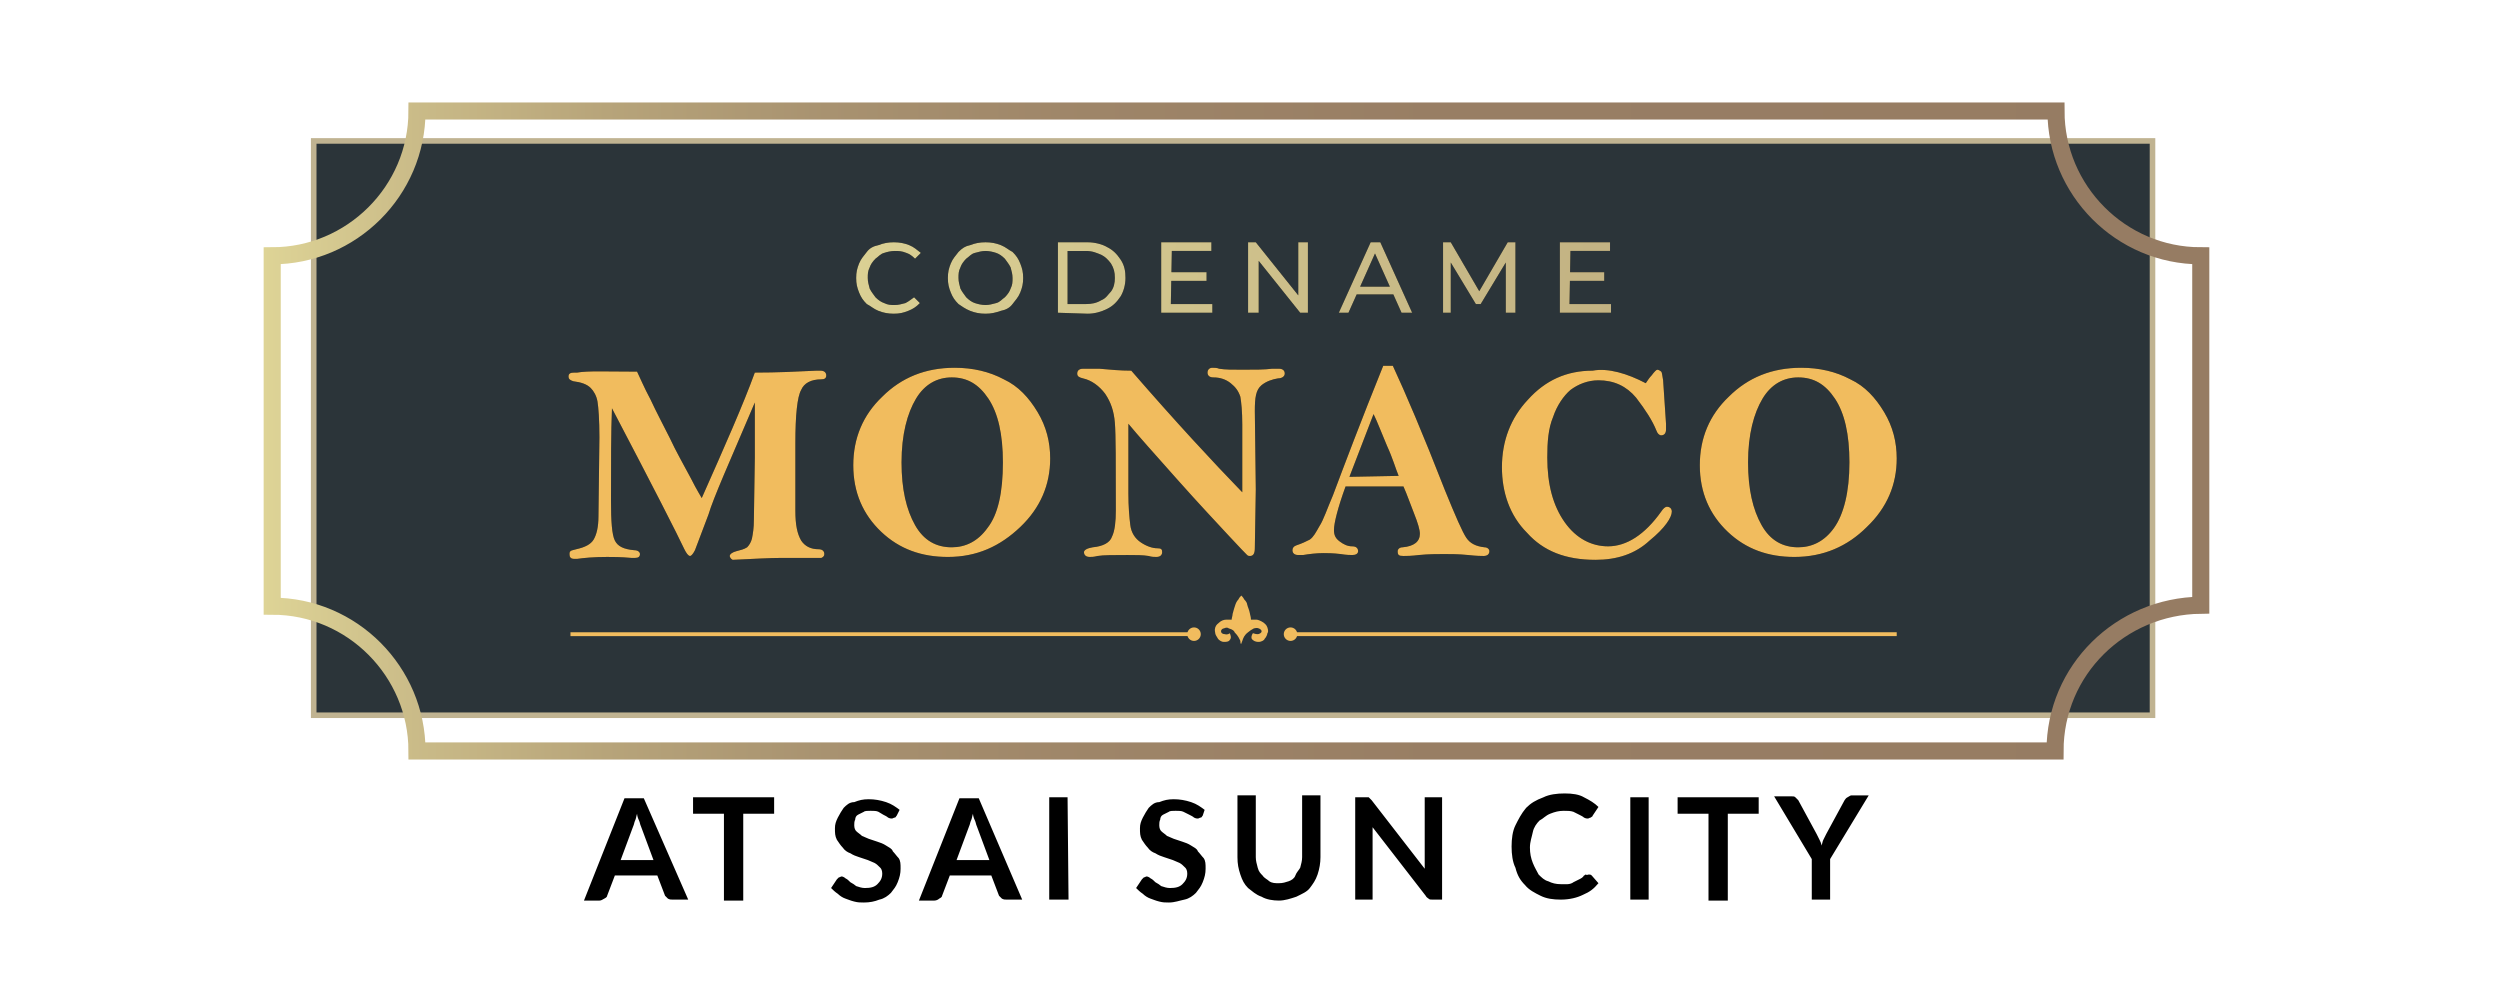
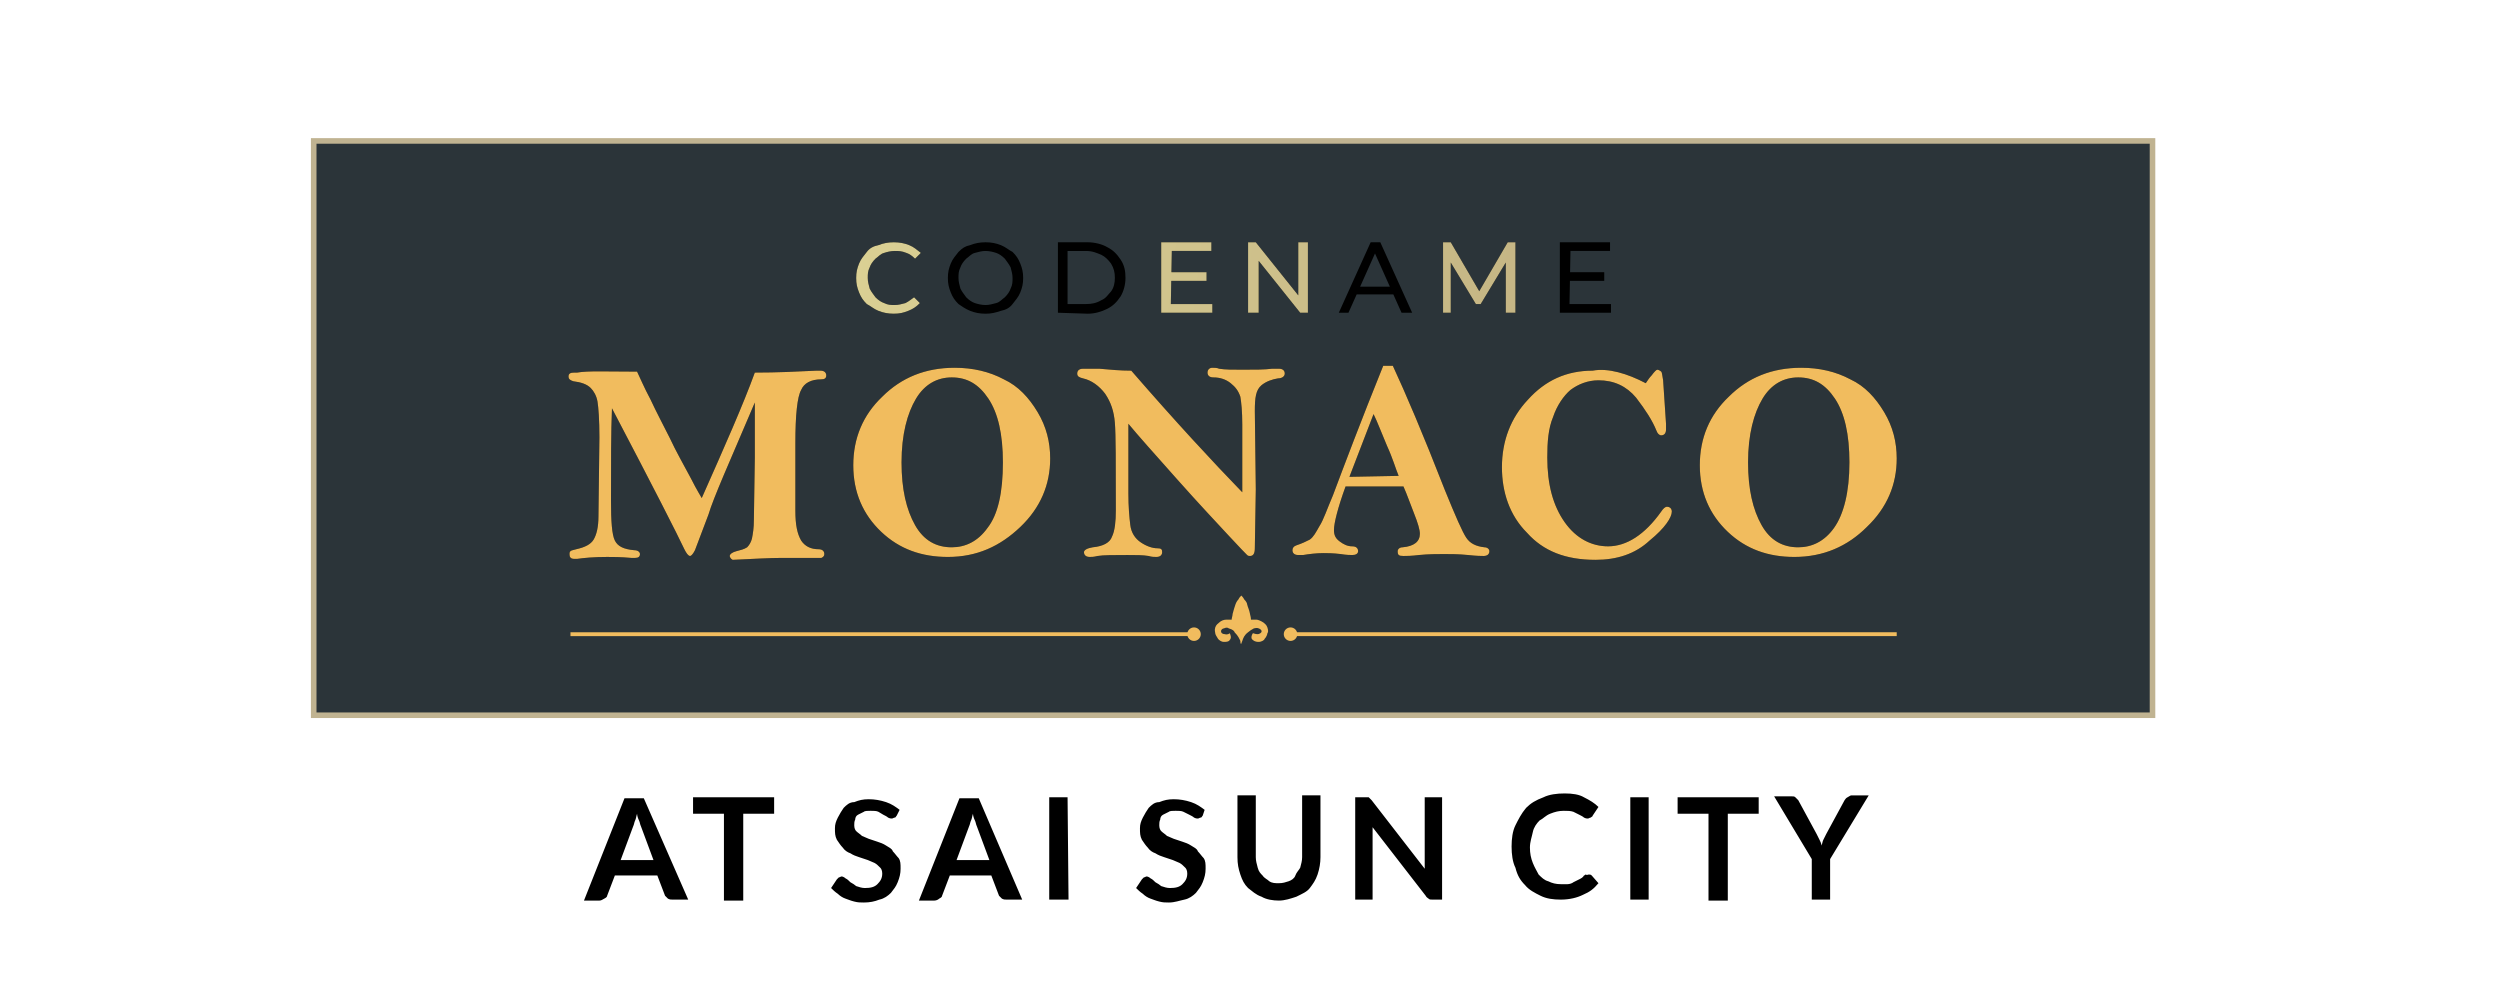
<svg xmlns="http://www.w3.org/2000/svg" version="1.1" id="Layer_1" x="0px" y="0px" viewBox="0 0 259 104" style="enable-background:new 0 0 259 104;" xml:space="preserve">
  <style type="text/css">
	.st0{fill:#2B3439;stroke:#C0B391;stroke-width:0.578;stroke-miterlimit:10;}
	.st1{fill:none;stroke:url(#SVGID_1_);stroke-width:1.771;stroke-miterlimit:10;}
	.st2{fill:url(#SVGID_2_);}
	.st3{fill:url(#SVGID_3_);}
	.st4{fill:url(#SVGID_4_);}
	.st5{fill:url(#SVGID_5_);}
	.st6{fill:url(#SVGID_6_);}
	.st7{fill:url(#SVGID_7_);}
	.st8{fill:url(#SVGID_8_);}
	.st9{fill:url(#SVGID_9_);}
	.st10{fill:#F1BC5E;}
</style>
  <g>
    <path class="st0" d="M32.5,14.6H223v59.5H32.5V14.6z" />
    <linearGradient id="SVGID_1_" gradientUnits="userSpaceOnUse" x1="27.3" y1="59.367" x2="228.8" y2="59.367" gradientTransform="matrix(1 0 0 -1 0 104)">
      <stop offset="0" style="stop-color:#DED496" />
      <stop offset="7.800000e-02" style="stop-color:#CABB88" />
      <stop offset="0.176" style="stop-color:#B7A47A" />
      <stop offset="0.29" style="stop-color:#A89270" />
      <stop offset="0.425" style="stop-color:#9E8568" />
      <stop offset="0.604" style="stop-color:#987E64" />
      <stop offset="1" style="stop-color:#967C63" />
    </linearGradient>
-     <path class="st1" d="M212.9,77.8H43.2c0-8.2-6.7-15-15-15V26.5c8.2,0,15-6.7,15-15h169.8c0,8.2,6.7,15,15,15v36.2   C219.7,62.8,212.9,69.4,212.9,77.8z" />
    <path d="M92.6,32.5c-0.6,0-1.1-0.1-1.6-0.3c-0.5-0.2-0.8-0.5-1.2-0.7c-0.4-0.4-0.6-0.7-0.8-1.2c-0.2-0.5-0.3-0.9-0.3-1.5   s0.1-1,0.3-1.5s0.5-0.8,0.8-1.2s0.7-0.6,1.2-0.7c0.5-0.2,1-0.3,1.6-0.3c0.6,0,1.1,0.1,1.6,0.3s0.8,0.5,1.2,0.8l-0.6,0.6   c-0.3-0.3-0.6-0.5-0.9-0.6C93.4,26,93.1,26,92.7,26s-0.8,0.1-1.1,0.2c-0.4,0.1-0.6,0.4-0.9,0.6c-0.3,0.3-0.5,0.6-0.6,0.9   c-0.2,0.4-0.2,0.7-0.2,1.1c0,0.4,0.1,0.7,0.2,1.1c0.2,0.4,0.4,0.6,0.6,0.9c0.3,0.3,0.6,0.5,0.9,0.6c0.4,0.2,0.7,0.2,1.1,0.2   s0.7-0.1,1.1-0.2c0.4-0.2,0.6-0.4,0.9-0.6l0.6,0.6c-0.4,0.4-0.7,0.6-1.2,0.8S93.2,32.5,92.6,32.5z M102.1,32.5   c-0.6,0-1.1-0.1-1.6-0.3s-0.9-0.5-1.2-0.7c-0.4-0.4-0.6-0.7-0.8-1.2c-0.2-0.5-0.3-0.9-0.3-1.5s0.1-1,0.3-1.5s0.5-0.8,0.8-1.2   c0.4-0.4,0.7-0.6,1.2-0.7c0.5-0.2,1-0.3,1.6-0.3c0.6,0,1.1,0.1,1.6,0.3c0.5,0.2,0.8,0.5,1.2,0.7c0.4,0.4,0.6,0.7,0.8,1.2   s0.3,0.9,0.3,1.5s-0.1,1-0.3,1.5c-0.2,0.5-0.5,0.8-0.8,1.2s-0.7,0.6-1.2,0.7C103.1,32.4,102.7,32.5,102.1,32.5z M102.1,31.6   c0.4,0,0.7-0.1,1.1-0.2s0.6-0.4,0.9-0.6c0.3-0.3,0.5-0.6,0.6-0.9c0.2-0.4,0.2-0.7,0.2-1.1s-0.1-0.7-0.2-1.1   c-0.2-0.4-0.4-0.6-0.6-0.9c-0.3-0.3-0.6-0.5-0.9-0.6s-0.7-0.2-1.1-0.2c-0.4,0-0.7,0.1-1.1,0.2s-0.6,0.4-0.9,0.6   c-0.3,0.3-0.5,0.6-0.6,0.9c-0.2,0.4-0.2,0.7-0.2,1.1s0.1,0.7,0.2,1.1c0.2,0.4,0.4,0.6,0.6,0.9c0.3,0.3,0.6,0.5,0.9,0.6   C101.3,31.5,101.7,31.6,102.1,31.6z M109.6,32.4v-7.3h3.1c0.7,0,1.5,0.2,2,0.5c0.6,0.3,1,0.7,1.4,1.3s0.5,1.2,0.5,1.9   s-0.2,1.4-0.5,1.9c-0.4,0.6-0.8,1-1.4,1.3c-0.6,0.3-1.3,0.5-2,0.5L109.6,32.4L109.6,32.4z M110.6,31.5h1.9c0.6,0,1.1-0.1,1.6-0.4   c0.5-0.2,0.7-0.6,1-0.9c0.3-0.4,0.4-0.9,0.4-1.4c0-0.6-0.1-1-0.4-1.5c-0.3-0.4-0.6-0.7-1-0.9c-0.5-0.2-0.9-0.4-1.6-0.4h-1.9V31.5z    M121.3,31.5h4.3v0.9h-5.3v-7.3h5.2V26h-4.1L121.3,31.5L121.3,31.5z M121.3,28.2h3.7v0.9h-3.7V28.2z M129.3,32.4v-7.3h0.8l4.8,6   h-0.4v-6h1v7.3h-0.8l-4.8-6h0.5v6H129.3L129.3,32.4z M138.7,32.4l3.3-7.3h1l3.3,7.3h-1.1l-3-6.7h0.5l-3,6.7H138.7L138.7,32.4z    M140.1,30.5l0.3-0.8h4.1l0.3,0.8H140.1z M149.5,32.4v-7.3h0.8l3.2,5.5h-0.5l3.2-5.5h0.8v7.3h-1v-5.7h0.3l-2.9,4.8h-0.5l-2.9-4.8   h0.3v5.7H149.5L149.5,32.4z M162.6,31.5h4.3v0.9h-5.3v-7.3h5.2V26h-4.1L162.6,31.5L162.6,31.5z M162.5,28.2h3.7v0.9h-3.7V28.2z" />
    <linearGradient id="SVGID_2_" gradientUnits="userSpaceOnUse" x1="78.042" y1="75.467" x2="307.266" y2="48.879" gradientTransform="matrix(1 0 0 -1 0 102.56)">
      <stop offset="0" style="stop-color:#DED496" />
      <stop offset="1" style="stop-color:#967C63" />
    </linearGradient>
    <path class="st2" d="M92.6,32.5c-0.6,0-1.1-0.1-1.6-0.3c-0.5-0.2-0.8-0.5-1.2-0.7c-0.4-0.4-0.6-0.7-0.8-1.2   c-0.2-0.5-0.3-0.9-0.3-1.5s0.1-1,0.3-1.5s0.5-0.8,0.8-1.2s0.7-0.6,1.2-0.7c0.5-0.2,1-0.3,1.6-0.3c0.6,0,1.1,0.1,1.6,0.3   s0.8,0.5,1.2,0.8l-0.6,0.6c-0.3-0.3-0.6-0.5-0.9-0.6C93.4,26,93.1,26,92.7,26s-0.8,0.1-1.1,0.2c-0.4,0.1-0.6,0.4-0.9,0.6   c-0.3,0.3-0.5,0.6-0.6,0.9c-0.2,0.4-0.2,0.7-0.2,1.1c0,0.4,0.1,0.7,0.2,1.1c0.2,0.4,0.4,0.6,0.6,0.9c0.3,0.3,0.6,0.5,0.9,0.6   c0.4,0.2,0.7,0.2,1.1,0.2s0.7-0.1,1.1-0.2c0.4-0.2,0.6-0.4,0.9-0.6l0.6,0.6c-0.4,0.4-0.7,0.6-1.2,0.8S93.2,32.5,92.6,32.5z" />
    <linearGradient id="SVGID_3_" gradientUnits="userSpaceOnUse" x1="78.168" y1="76.557" x2="307.393" y2="49.968" gradientTransform="matrix(1 0 0 -1 0 102.56)">
      <stop offset="0" style="stop-color:#DED496" />
      <stop offset="1" style="stop-color:#967C63" />
    </linearGradient>
-     <path class="st3" d="M102.1,32.5c-0.6,0-1.1-0.1-1.6-0.3s-0.9-0.5-1.2-0.7c-0.4-0.4-0.6-0.7-0.8-1.2c-0.2-0.5-0.3-0.9-0.3-1.5   s0.1-1,0.3-1.5s0.5-0.8,0.8-1.2c0.4-0.4,0.7-0.6,1.2-0.7c0.5-0.2,1-0.3,1.6-0.3c0.6,0,1.1,0.1,1.6,0.3c0.5,0.2,0.8,0.5,1.2,0.7   c0.4,0.4,0.6,0.7,0.8,1.2s0.3,0.9,0.3,1.5s-0.1,1-0.3,1.5c-0.2,0.5-0.5,0.8-0.8,1.2s-0.7,0.6-1.2,0.7   C103.1,32.4,102.7,32.5,102.1,32.5z M102.1,31.6c0.4,0,0.7-0.1,1.1-0.2s0.6-0.4,0.9-0.6c0.3-0.3,0.5-0.6,0.6-0.9   c0.2-0.4,0.2-0.7,0.2-1.1s-0.1-0.7-0.2-1.1c-0.2-0.4-0.4-0.6-0.6-0.9c-0.3-0.3-0.6-0.5-0.9-0.6s-0.7-0.2-1.1-0.2   c-0.4,0-0.7,0.1-1.1,0.2s-0.6,0.4-0.9,0.6c-0.3,0.3-0.5,0.6-0.6,0.9c-0.2,0.4-0.2,0.7-0.2,1.1s0.1,0.7,0.2,1.1   c0.2,0.4,0.4,0.6,0.6,0.9c0.3,0.3,0.6,0.5,0.9,0.6C101.3,31.5,101.7,31.6,102.1,31.6z" />
    <linearGradient id="SVGID_4_" gradientUnits="userSpaceOnUse" x1="78.29" y1="77.603" x2="307.514" y2="51.015" gradientTransform="matrix(1 0 0 -1 0 102.56)">
      <stop offset="0" style="stop-color:#DED496" />
      <stop offset="1" style="stop-color:#967C63" />
    </linearGradient>
-     <path class="st4" d="M109.6,32.4v-7.3h3.1c0.7,0,1.5,0.2,2,0.5c0.6,0.3,1,0.7,1.4,1.3s0.5,1.2,0.5,1.9s-0.2,1.4-0.5,1.9   c-0.4,0.6-0.8,1-1.4,1.3c-0.6,0.3-1.3,0.5-2,0.5L109.6,32.4L109.6,32.4z M110.6,31.5h1.9c0.6,0,1.1-0.1,1.6-0.4   c0.5-0.2,0.7-0.6,1-0.9c0.3-0.4,0.4-0.9,0.4-1.4c0-0.6-0.1-1-0.4-1.5c-0.3-0.4-0.6-0.7-1-0.9c-0.5-0.2-0.9-0.4-1.6-0.4h-1.9V31.5z" />
    <linearGradient id="SVGID_5_" gradientUnits="userSpaceOnUse" x1="78.45" y1="78.982" x2="307.674" y2="52.394" gradientTransform="matrix(1 0 0 -1 0 102.56)">
      <stop offset="0" style="stop-color:#DED496" />
      <stop offset="1" style="stop-color:#967C63" />
    </linearGradient>
    <path class="st5" d="M121.3,31.5h4.3v0.9h-5.3v-7.3h5.2V26h-4.1L121.3,31.5L121.3,31.5z M121.3,28.2h3.7v0.9h-3.7V28.2z" />
    <linearGradient id="SVGID_6_" gradientUnits="userSpaceOnUse" x1="78.576" y1="80.072" x2="307.8" y2="53.483" gradientTransform="matrix(1 0 0 -1 0 102.56)">
      <stop offset="0" style="stop-color:#DED496" />
      <stop offset="1" style="stop-color:#967C63" />
    </linearGradient>
    <path class="st6" d="M129.3,32.4v-7.3h0.8l4.8,6h-0.4v-6h1v7.3h-0.8l-4.8-6h0.5v6H129.3L129.3,32.4z" />
    <linearGradient id="SVGID_7_" gradientUnits="userSpaceOnUse" x1="78.688" y1="81.04" x2="307.913" y2="54.451" gradientTransform="matrix(1 0 0 -1 0 102.56)">
      <stop offset="0" style="stop-color:#DED496" />
      <stop offset="1" style="stop-color:#967C63" />
    </linearGradient>
-     <path class="st7" d="M138.7,32.4l3.3-7.3h1l3.3,7.3h-1.1l-3-6.7h0.5l-3,6.7H138.7L138.7,32.4z M140.1,30.5l0.3-0.8h4.1l0.3,0.8   H140.1z" />
    <linearGradient id="SVGID_8_" gradientUnits="userSpaceOnUse" x1="78.854" y1="82.468" x2="308.078" y2="55.879" gradientTransform="matrix(1 0 0 -1 0 102.56)">
      <stop offset="0" style="stop-color:#DED496" />
      <stop offset="1" style="stop-color:#967C63" />
    </linearGradient>
    <path class="st8" d="M149.5,32.4v-7.3h0.8l3.2,5.5h-0.5l3.2-5.5h0.8v7.3h-1v-5.7h0.3l-2.9,4.8h-0.5l-2.9-4.8h0.3v5.7H149.5   L149.5,32.4z" />
    <linearGradient id="SVGID_9_" gradientUnits="userSpaceOnUse" x1="78.997" y1="83.7" x2="308.221" y2="57.112" gradientTransform="matrix(1 0 0 -1 0 102.56)">
      <stop offset="0" style="stop-color:#DED496" />
      <stop offset="1" style="stop-color:#967C63" />
    </linearGradient>
-     <path class="st9" d="M162.6,31.5h4.3v0.9h-5.3v-7.3h5.2V26h-4.1L162.6,31.5L162.6,31.5z M162.5,28.2h3.7v0.9h-3.7V28.2z" />
    <path d="M66,38.5c0.3,0.6,0.7,1.6,1.4,2.9c0.6,1.3,1.3,2.6,2,4c0.6,1.3,1.4,2.7,2.2,4.2c0.6,1.2,1,1.8,1.1,2   c2.4-5.4,4.3-9.7,5.5-13c2.3,0,4.4-0.1,6.4-0.2h0.4c0.4,0,0.6,0.2,0.6,0.5c0,0.3-0.2,0.4-0.5,0.4c-1.1,0-1.8,0.4-2.1,1.1   c-0.4,0.7-0.6,2.6-0.6,5.5v7c0,1.5,0.2,2.4,0.6,3.1c0.4,0.6,1,0.9,1.8,0.9c0.4,0,0.6,0.2,0.6,0.5c0,0.2-0.1,0.3-0.3,0.4h-4.1   c-1.2,0-3,0.1-5.1,0.2c-0.2-0.1-0.3-0.3-0.3-0.4c0-0.2,0.3-0.4,0.7-0.5s0.8-0.2,1.1-0.4c0.2-0.2,0.4-0.5,0.5-0.9   c0.1-0.5,0.2-1.1,0.2-1.9l0.1-6.5v-5.7c-2.6,6.1-4.3,9.9-4.8,11.6L72,57c-0.2,0.4-0.4,0.6-0.5,0.6c-0.2,0-0.4-0.3-0.6-0.7   c-0.7-1.5-3.2-6.4-7.5-14.6c-0.1,2.4-0.1,5.6-0.1,9.6c0,2.1,0.1,3.5,0.4,4.1c0.3,0.6,0.9,0.9,2,1c0.4,0,0.6,0.2,0.6,0.4   c0,0.3-0.2,0.4-0.5,0.4h-0.4c-1.1-0.1-1.9-0.1-2.5-0.1c-1.4,0-2.4,0.1-3.1,0.2h-0.3c-0.4,0-0.5-0.2-0.5-0.5c0-0.1,0-0.2,0.1-0.3   s0.3-0.1,0.6-0.2c0.9-0.2,1.5-0.5,1.8-1c0.3-0.5,0.5-1.3,0.5-2.4l0.1-8.2c0-1.8-0.1-3.1-0.2-3.7c-0.1-0.6-0.4-1.1-0.7-1.4   c-0.4-0.4-1-0.6-1.8-0.7c-0.3-0.1-0.5-0.2-0.5-0.5c0-0.3,0.2-0.4,0.6-0.4h0.3C60.9,38.4,62.9,38.5,66,38.5L66,38.5z M98.9,38.1   c1.9,0,3.6,0.4,5.1,1.2c1.5,0.7,2.6,1.9,3.5,3.4c0.9,1.5,1.3,3.1,1.3,4.8c0,2.7-1,5.1-3.1,7.1s-4.5,3.1-7.5,3.1   c-2.7,0-5-0.8-6.9-2.6c-1.9-1.8-2.9-4.1-2.9-6.9c0-2.8,1-5.2,3-7.1C93.4,39.1,95.9,38.1,98.9,38.1L98.9,38.1z M103.9,47.9   c0-2.9-0.5-5.1-1.5-6.6c-1-1.5-2.2-2.2-3.8-2.2c-1.5,0-2.8,0.7-3.7,2.2c-0.9,1.5-1.5,3.7-1.5,6.6c0,2.8,0.5,4.9,1.4,6.5   c0.9,1.6,2.2,2.3,3.8,2.3c1.4,0,2.7-0.6,3.7-2C103.4,53.3,103.9,51,103.9,47.9L103.9,47.9z M117.2,38.4c4.6,5.3,8.4,9.4,11.5,12.6   v-7c0-1.4-0.1-2.3-0.2-2.9c-0.2-0.6-0.5-1-1-1.4c-0.5-0.4-1.1-0.6-1.8-0.6c-0.4,0-0.6-0.2-0.6-0.5c0-0.3,0.2-0.5,0.5-0.5   c0.2,0,0.5,0,0.7,0.1c0.6,0.1,1.4,0.1,2.4,0.1c1.3,0,2.3,0,3.1-0.1h0.7c0.4,0,0.6,0.2,0.6,0.5c0,0.3-0.3,0.5-0.7,0.5   c-0.6,0.1-1.2,0.3-1.7,0.7c-0.6,0.5-0.7,1.3-0.7,2.7l0.1,8.1l-0.1,6.1c0,0.6-0.2,0.8-0.5,0.8c-0.1,0-0.2,0-0.3-0.1   c-0.1-0.1-0.7-0.7-1.9-2c-1.2-1.3-3-3.2-5.4-5.9c-2.4-2.7-4.1-4.6-5-5.7v7.2c0,1.4,0.1,2.5,0.2,3.3c0.1,0.8,0.5,1.4,1.1,1.8   c0.6,0.4,1.2,0.6,1.7,0.6c0.4,0,0.5,0.1,0.5,0.4c0,0.3-0.2,0.5-0.6,0.5c-0.2,0-0.5,0-0.8-0.1c-0.6-0.1-1.3-0.1-2.2-0.1   c-1.4,0-2.5,0-3.1,0.1c-0.4,0.1-0.6,0.1-0.8,0.1c-0.4,0-0.6-0.2-0.6-0.5c0-0.2,0.3-0.4,0.9-0.5c1.1-0.1,1.8-0.5,2-1.1   c0.3-0.6,0.4-1.6,0.4-2.7c0-5,0-7.9-0.1-9.1s-0.4-2.1-1-3c-0.6-0.8-1.4-1.4-2.3-1.6c-0.4-0.1-0.6-0.2-0.6-0.5   c0-0.3,0.2-0.5,0.6-0.5h1.7C115,38.3,116.1,38.4,117.2,38.4L117.2,38.4z M143.3,37.9h1c1.3,2.8,3.1,7,5.4,12.9   c1.1,2.7,1.8,4.3,2.2,4.9c0.4,0.6,1,0.9,1.9,1c0.3,0,0.5,0.2,0.5,0.4c0,0.3-0.2,0.5-0.6,0.5c-0.2,0-0.7,0-1.6-0.1   c-1-0.1-1.8-0.1-2.5-0.1c-0.6,0-1.6,0-2.6,0.1c-0.8,0.1-1.3,0.1-1.6,0.1c-0.5,0-0.6-0.1-0.6-0.5c0-0.2,0.2-0.4,0.5-0.4   c1.2-0.1,1.8-0.6,1.8-1.4c0-0.4-0.2-1.1-0.6-2.1c-0.4-1-0.7-1.9-1.1-2.8h-6c-0.8,2.2-1.2,3.8-1.2,4.5c0,0.6,0.2,0.9,0.6,1.2   c0.4,0.3,0.8,0.5,1.3,0.5c0.4,0,0.6,0.2,0.6,0.5c0,0.3-0.3,0.4-0.6,0.4c-0.2,0-0.6,0-1.2-0.1c-0.8-0.1-1.5-0.1-1.8-0.1   c-0.7,0-1.5,0.1-2.1,0.2h-0.5c-0.4,0-0.6-0.2-0.6-0.5c0-0.2,0.1-0.4,0.4-0.5c0.6-0.2,1-0.4,1.4-0.6c0.4-0.3,0.6-0.7,1-1.4   c0.4-0.6,0.8-1.8,1.4-3.2C139.3,48.1,141,43.6,143.3,37.9L143.3,37.9z M142.3,42.9l-2.5,6.5l5.1-0.1c-0.3-0.7-0.6-1.8-1.2-3.1   C143.1,44.8,142.7,43.7,142.3,42.9z M170.5,39.7c0.2-0.3,0.4-0.6,0.6-0.8c0.3-0.4,0.5-0.6,0.6-0.6s0.3,0.1,0.4,0.2   c0.1,0.1,0.1,0.4,0.2,0.9l0.3,4.5v0.6c0,0.4-0.2,0.6-0.5,0.6c-0.2,0-0.4-0.2-0.5-0.5c-0.4-1-1.1-2.1-2.1-3.4   c-1-1.2-2.3-1.8-3.9-1.8c-1.1,0-2.1,0.4-2.9,1c-0.7,0.6-1.4,1.6-1.8,2.8c-0.5,1.2-0.6,2.6-0.6,4.2c0,2.8,0.6,5,1.8,6.7   c1.2,1.7,2.8,2.5,4.5,2.5c1.9,0,3.8-1.2,5.5-3.6c0.2-0.3,0.4-0.5,0.6-0.5c0.3,0,0.5,0.2,0.5,0.5c0,0.6-0.7,1.7-2.3,3   c-1.5,1.4-3.4,2-5.6,2c-3.1,0-5.4-0.9-7.1-2.8c-1.8-1.8-2.6-4.2-2.6-6.8c0-2.7,0.9-5.1,2.7-7c1.8-2,4-3,6.7-3   C166.6,38.1,168.6,38.7,170.5,39.7L170.5,39.7z M186.6,38.1c1.9,0,3.6,0.4,5.1,1.2c1.5,0.7,2.6,1.9,3.5,3.4   c0.9,1.5,1.3,3.1,1.3,4.8c0,2.7-1,5.1-3.1,7.1c-2,2-4.5,3.1-7.5,3.1c-2.7,0-5-0.8-6.9-2.6c-1.9-1.8-2.9-4.1-2.9-6.9   c0-2.8,1-5.2,3-7.1C181.1,39.1,183.6,38.1,186.6,38.1z M191.6,47.9c0-2.9-0.5-5.1-1.5-6.6c-1-1.5-2.2-2.2-3.8-2.2   c-1.5,0-2.8,0.7-3.7,2.2c-0.9,1.5-1.5,3.7-1.5,6.6c0,2.8,0.5,4.9,1.4,6.5c0.9,1.6,2.2,2.3,3.8,2.3c1.4,0,2.7-0.6,3.7-2   C191,53.3,191.6,51,191.6,47.9z" />
    <path class="st10" d="M66,38.5c0.3,0.6,0.7,1.6,1.4,2.9c0.6,1.3,1.3,2.6,2,4c0.6,1.3,1.4,2.7,2.2,4.2c0.6,1.2,1,1.8,1.1,2   c2.4-5.4,4.3-9.7,5.5-13c2.3,0,4.4-0.1,6.4-0.2h0.4c0.4,0,0.6,0.2,0.6,0.5c0,0.3-0.2,0.4-0.5,0.4c-1.1,0-1.8,0.4-2.1,1.1   c-0.4,0.7-0.6,2.6-0.6,5.5v7c0,1.5,0.2,2.4,0.6,3.1c0.4,0.6,1,0.9,1.8,0.9c0.4,0,0.6,0.2,0.6,0.5c0,0.2-0.1,0.3-0.3,0.4h-4.1   c-1.2,0-3,0.1-5.1,0.2c-0.2-0.1-0.3-0.3-0.3-0.4c0-0.2,0.3-0.4,0.7-0.5s0.8-0.2,1.1-0.4c0.2-0.2,0.4-0.5,0.5-0.9   c0.1-0.5,0.2-1.1,0.2-1.9l0.1-6.5v-5.7c-2.6,6.1-4.3,9.9-4.8,11.6L72,57c-0.2,0.4-0.4,0.6-0.5,0.6c-0.2,0-0.4-0.3-0.6-0.7   c-0.7-1.5-3.2-6.4-7.5-14.6c-0.1,2.4-0.1,5.6-0.1,9.6c0,2.1,0.1,3.5,0.4,4.1c0.3,0.6,0.9,0.9,2,1c0.4,0,0.6,0.2,0.6,0.4   c0,0.3-0.2,0.4-0.5,0.4h-0.4c-1.1-0.1-1.9-0.1-2.5-0.1c-1.4,0-2.4,0.1-3.1,0.2h-0.3c-0.4,0-0.5-0.2-0.5-0.5c0-0.1,0-0.2,0.1-0.3   s0.3-0.1,0.6-0.2c0.9-0.2,1.5-0.5,1.8-1c0.3-0.5,0.5-1.3,0.5-2.4l0.1-8.2c0-1.8-0.1-3.1-0.2-3.7c-0.1-0.6-0.4-1.1-0.7-1.4   c-0.4-0.4-1-0.6-1.8-0.7c-0.3-0.1-0.5-0.2-0.5-0.5c0-0.3,0.2-0.4,0.6-0.4h0.3C60.9,38.4,62.9,38.5,66,38.5L66,38.5z M98.9,38.1   c1.9,0,3.6,0.4,5.1,1.2c1.5,0.7,2.6,1.9,3.5,3.4c0.9,1.5,1.3,3.1,1.3,4.8c0,2.7-1,5.1-3.1,7.1s-4.5,3.1-7.5,3.1   c-2.7,0-5-0.8-6.9-2.6c-1.9-1.8-2.9-4.1-2.9-6.9c0-2.8,1-5.2,3-7.1C93.4,39.1,95.9,38.1,98.9,38.1L98.9,38.1z M103.9,47.9   c0-2.9-0.5-5.1-1.5-6.6c-1-1.5-2.2-2.2-3.8-2.2c-1.5,0-2.8,0.7-3.7,2.2c-0.9,1.5-1.5,3.7-1.5,6.6c0,2.8,0.5,4.9,1.4,6.5   c0.9,1.6,2.2,2.3,3.8,2.3c1.4,0,2.7-0.6,3.7-2C103.4,53.3,103.9,51,103.9,47.9L103.9,47.9z M117.2,38.4c4.6,5.3,8.4,9.4,11.5,12.6   v-7c0-1.4-0.1-2.3-0.2-2.9c-0.2-0.6-0.5-1-1-1.4c-0.5-0.4-1.1-0.6-1.8-0.6c-0.4,0-0.6-0.2-0.6-0.5c0-0.3,0.2-0.5,0.5-0.5   c0.2,0,0.5,0,0.7,0.1c0.6,0.1,1.4,0.1,2.4,0.1c1.3,0,2.3,0,3.1-0.1h0.7c0.4,0,0.6,0.2,0.6,0.5c0,0.3-0.3,0.5-0.7,0.5   c-0.6,0.1-1.2,0.3-1.7,0.7c-0.6,0.5-0.7,1.3-0.7,2.7l0.1,8.1l-0.1,6.1c0,0.6-0.2,0.8-0.5,0.8c-0.1,0-0.2,0-0.3-0.1   c-0.1-0.1-0.7-0.7-1.9-2c-1.2-1.3-3-3.2-5.4-5.9c-2.4-2.7-4.1-4.6-5-5.7v7.2c0,1.4,0.1,2.5,0.2,3.3c0.1,0.8,0.5,1.4,1.1,1.8   c0.6,0.4,1.2,0.6,1.7,0.6c0.4,0,0.5,0.1,0.5,0.4c0,0.3-0.2,0.5-0.6,0.5c-0.2,0-0.5,0-0.8-0.1c-0.6-0.1-1.3-0.1-2.2-0.1   c-1.4,0-2.5,0-3.1,0.1c-0.4,0.1-0.6,0.1-0.8,0.1c-0.4,0-0.6-0.2-0.6-0.5c0-0.2,0.3-0.4,0.9-0.5c1.1-0.1,1.8-0.5,2-1.1   c0.3-0.6,0.4-1.6,0.4-2.7c0-5,0-7.9-0.1-9.1s-0.4-2.1-1-3c-0.6-0.8-1.4-1.4-2.3-1.6c-0.4-0.1-0.6-0.2-0.6-0.5   c0-0.3,0.2-0.5,0.6-0.5h1.7C115,38.3,116.1,38.4,117.2,38.4L117.2,38.4z M143.3,37.9h1c1.3,2.8,3.1,7,5.4,12.9   c1.1,2.7,1.8,4.3,2.2,4.9c0.4,0.6,1,0.9,1.9,1c0.3,0,0.5,0.2,0.5,0.4c0,0.3-0.2,0.5-0.6,0.5c-0.2,0-0.7,0-1.6-0.1   c-1-0.1-1.8-0.1-2.5-0.1c-0.6,0-1.6,0-2.6,0.1c-0.8,0.1-1.3,0.1-1.6,0.1c-0.5,0-0.6-0.1-0.6-0.5c0-0.2,0.2-0.4,0.5-0.4   c1.2-0.1,1.8-0.6,1.8-1.4c0-0.4-0.2-1.1-0.6-2.1c-0.4-1-0.7-1.9-1.1-2.8h-6c-0.8,2.2-1.2,3.8-1.2,4.5c0,0.6,0.2,0.9,0.6,1.2   c0.4,0.3,0.8,0.5,1.3,0.5c0.4,0,0.6,0.2,0.6,0.5c0,0.3-0.3,0.4-0.6,0.4c-0.2,0-0.6,0-1.2-0.1c-0.8-0.1-1.5-0.1-1.8-0.1   c-0.7,0-1.5,0.1-2.1,0.2h-0.5c-0.4,0-0.6-0.2-0.6-0.5c0-0.2,0.1-0.4,0.4-0.5c0.6-0.2,1-0.4,1.4-0.6c0.4-0.3,0.6-0.7,1-1.4   c0.4-0.6,0.8-1.8,1.4-3.2C139.3,48.1,141,43.6,143.3,37.9L143.3,37.9z M142.3,42.9l-2.5,6.5l5.1-0.1c-0.3-0.7-0.6-1.8-1.2-3.1   C143.1,44.8,142.7,43.7,142.3,42.9z M170.5,39.7c0.2-0.3,0.4-0.6,0.6-0.8c0.3-0.4,0.5-0.6,0.6-0.6s0.3,0.1,0.4,0.2   c0.1,0.1,0.1,0.4,0.2,0.9l0.3,4.5v0.6c0,0.4-0.2,0.6-0.5,0.6c-0.2,0-0.4-0.2-0.5-0.5c-0.4-1-1.1-2.1-2.1-3.4   c-1-1.2-2.3-1.8-3.9-1.8c-1.1,0-2.1,0.4-2.9,1c-0.7,0.6-1.4,1.6-1.8,2.8c-0.5,1.2-0.6,2.6-0.6,4.2c0,2.8,0.6,5,1.8,6.7   c1.2,1.7,2.8,2.5,4.5,2.5c1.9,0,3.8-1.2,5.5-3.6c0.2-0.3,0.4-0.5,0.6-0.5c0.3,0,0.5,0.2,0.5,0.5c0,0.6-0.7,1.7-2.3,3   c-1.5,1.4-3.4,2-5.6,2c-3.1,0-5.4-0.9-7.1-2.8c-1.8-1.8-2.6-4.2-2.6-6.8c0-2.7,0.9-5.1,2.7-7c1.8-2,4-3,6.7-3   C166.6,38.1,168.6,38.7,170.5,39.7L170.5,39.7z M186.6,38.1c1.9,0,3.6,0.4,5.1,1.2c1.5,0.7,2.6,1.9,3.5,3.4   c0.9,1.5,1.3,3.1,1.3,4.8c0,2.7-1,5.1-3.1,7.1c-2,2-4.5,3.1-7.5,3.1c-2.7,0-5-0.8-6.9-2.6c-1.9-1.8-2.9-4.1-2.9-6.9   c0-2.8,1-5.2,3-7.1C181.1,39.1,183.6,38.1,186.6,38.1z M191.6,47.9c0-2.9-0.5-5.1-1.5-6.6c-1-1.5-2.2-2.2-3.8-2.2   c-1.5,0-2.8,0.7-3.7,2.2c-0.9,1.5-1.5,3.7-1.5,6.6c0,2.8,0.5,4.9,1.4,6.5c0.9,1.6,2.2,2.3,3.8,2.3c1.4,0,2.7-0.6,3.7-2   C191,53.3,191.6,51,191.6,47.9z M131.3,65c-0.1-0.3-0.3-0.4-0.4-0.5c-0.3-0.2-0.6-0.3-0.7-0.3h-0.6c0-0.3-0.1-0.5-0.1-0.6   c-0.1-0.5-0.2-0.6-0.3-1c0-0.1-0.1-0.3-0.3-0.5c-0.1-0.2-0.2-0.3-0.3-0.4v-0.1v0.1c-0.1,0.1-0.2,0.2-0.3,0.4   c-0.2,0.2-0.3,0.5-0.3,0.5c-0.1,0.3-0.2,0.6-0.3,1c0,0.2-0.1,0.4-0.1,0.6h-0.6c-0.2,0-0.5,0.1-0.7,0.3c-0.1,0.1-0.3,0.2-0.4,0.5   c-0.1,0.3,0,0.5,0,0.6c0,0.1,0.1,0.3,0.3,0.6c0.1,0.1,0.3,0.3,0.6,0.3c0.2,0,0.5,0,0.6-0.2c0.2-0.2,0.1-0.5,0-0.7   c0,0-0.2,0.2-0.5,0.1c-0.2,0-0.4-0.1-0.4-0.3c0-0.2,0.2-0.3,0.3-0.3c0.2-0.1,0.4-0.1,0.5,0c0.4,0.1,0.6,0.3,0.6,0.4   c0.4,0.4,0.5,0.7,0.6,0.9c0,0.2,0,0.3,0.1,0.3v-0.1v0.1c0,0,0-0.1,0.1-0.3c0.1-0.3,0.2-0.6,0.6-0.9c0.1-0.1,0.4-0.3,0.6-0.4   c0.1,0,0.3-0.1,0.5,0c0,0,0.3,0.1,0.3,0.3c0,0.2-0.3,0.3-0.4,0.3c-0.3,0-0.4-0.1-0.5-0.1c-0.2,0.3-0.2,0.6,0,0.7   c0.2,0.2,0.5,0.2,0.6,0.2c0.3,0,0.6-0.2,0.6-0.3c0.2-0.2,0.3-0.5,0.3-0.6C131.4,65.5,131.4,65.3,131.3,65L131.3,65z M59.1,65.5   h64.6v0.4H59.1L59.1,65.5z" />
    <circle class="st10" cx="123.7" cy="65.7" r="0.7" />
    <path class="st10" d="M133.7,65.5h62.8v0.4h-62.8V65.5z" />
    <circle class="st10" cx="133.7" cy="65.7" r="0.7" />
    <path d="M71.3,93.2h-1.6c-0.2,0-0.3,0-0.5-0.1l-0.3-0.3l-0.8-2.1h-4.4l-0.8,2.1c0,0.1-0.1,0.2-0.3,0.3c-0.2,0.1-0.3,0.2-0.5,0.2   h-1.6l4.2-10.6h2L71.3,93.2z M64.3,89.1h3.4l-1.3-3.5c-0.1-0.2-0.1-0.4-0.2-0.6c-0.1-0.2-0.2-0.5-0.2-0.7c-0.1,0.3-0.1,0.5-0.2,0.7   c-0.1,0.2-0.1,0.4-0.2,0.6L64.3,89.1L64.3,89.1z M80.2,82.6v1.7H77v9H75v-9h-3.2v-1.7H80.2z M92.9,84.5c-0.1,0.1-0.1,0.2-0.2,0.2   s-0.2,0.1-0.3,0.1s-0.2,0-0.4-0.1c-0.1-0.1-0.3-0.2-0.5-0.3L91,84.1c-0.2-0.1-0.5-0.1-0.8-0.1c-0.3,0-0.6,0-0.7,0.1l-0.6,0.3   c-0.2,0.1-0.3,0.3-0.3,0.5c-0.1,0.2-0.1,0.4-0.1,0.6c0,0.3,0.1,0.5,0.2,0.6c0.2,0.2,0.4,0.3,0.6,0.5c0.2,0.1,0.5,0.2,0.7,0.3   c0.3,0.1,0.6,0.2,0.9,0.3c0.3,0.1,0.6,0.2,0.9,0.4c0.3,0.2,0.6,0.3,0.7,0.6c0.2,0.2,0.4,0.5,0.6,0.7c0.2,0.3,0.2,0.6,0.2,1.1   s-0.1,0.9-0.3,1.4c-0.2,0.5-0.4,0.7-0.7,1.1c-0.3,0.3-0.7,0.6-1.2,0.7c-0.5,0.2-1,0.3-1.6,0.3c-0.4,0-0.6,0-1-0.1   c-0.4-0.1-0.6-0.2-0.9-0.3c-0.3-0.1-0.6-0.3-0.8-0.5c-0.3-0.2-0.5-0.4-0.7-0.6l0.6-0.9l0.2-0.2c0.1,0,0.2-0.1,0.3-0.1   s0.3,0.1,0.4,0.2c0.2,0.1,0.3,0.2,0.5,0.4c0.2,0.1,0.5,0.3,0.6,0.4c0.3,0.1,0.6,0.2,0.9,0.2c0.6,0,1-0.1,1.3-0.4   c0.3-0.3,0.5-0.6,0.5-1.1c0-0.3-0.1-0.5-0.2-0.6c-0.2-0.2-0.4-0.4-0.6-0.5c-0.2-0.1-0.5-0.2-0.7-0.3c-0.3-0.1-0.6-0.2-0.9-0.3   c-0.3-0.1-0.6-0.2-0.9-0.4c-0.3-0.1-0.6-0.3-0.8-0.6c-0.2-0.2-0.4-0.5-0.6-0.8c-0.2-0.4-0.2-0.7-0.2-1.2c0-0.4,0.1-0.7,0.3-1.1   c0.2-0.4,0.4-0.7,0.6-1c0.3-0.3,0.6-0.6,1.1-0.6c0.5-0.2,0.9-0.3,1.5-0.3c0.6,0,1.2,0.1,1.8,0.3c0.6,0.2,1,0.5,1.4,0.8L92.9,84.5   L92.9,84.5z M105.9,93.2h-1.6c-0.2,0-0.3,0-0.5-0.1l-0.3-0.3l-0.8-2.1h-4.3l-0.8,2.1c0,0.1-0.1,0.2-0.3,0.3   c-0.1,0.1-0.3,0.2-0.5,0.2h-1.6l4.2-10.6h2L105.9,93.2z M99.1,89.1h3.4l-1.3-3.5c-0.1-0.2-0.1-0.4-0.2-0.6   c-0.1-0.2-0.2-0.5-0.2-0.7c-0.1,0.3-0.1,0.5-0.2,0.7c-0.1,0.2-0.1,0.4-0.2,0.6L99.1,89.1L99.1,89.1z M110.7,93.2h-2V82.6h1.9   L110.7,93.2L110.7,93.2z M124.6,84.5c-0.1,0.1-0.1,0.2-0.2,0.2s-0.2,0.1-0.3,0.1s-0.2,0-0.4-0.1c-0.1-0.1-0.3-0.2-0.5-0.3l-0.6-0.3   c-0.2-0.1-0.5-0.1-0.8-0.1c-0.3,0-0.6,0-0.7,0.1l-0.6,0.3c-0.2,0.1-0.3,0.3-0.3,0.5c-0.1,0.2-0.1,0.4-0.1,0.6   c0,0.3,0.1,0.5,0.2,0.6c0.2,0.2,0.4,0.3,0.6,0.5c0.2,0.1,0.5,0.2,0.7,0.3c0.3,0.1,0.6,0.2,0.9,0.3c0.3,0.1,0.6,0.2,0.9,0.4   c0.3,0.2,0.6,0.3,0.7,0.6c0.2,0.2,0.4,0.5,0.6,0.7c0.2,0.3,0.2,0.6,0.2,1.1s-0.1,0.9-0.3,1.4c-0.2,0.5-0.4,0.7-0.7,1.1   c-0.3,0.3-0.7,0.6-1.2,0.7s-1,0.3-1.6,0.3c-0.4,0-0.6,0-1-0.1c-0.4-0.1-0.6-0.2-0.9-0.3c-0.3-0.1-0.6-0.3-0.8-0.5   c-0.3-0.2-0.5-0.4-0.7-0.6l0.6-0.9l0.2-0.2c0.1,0,0.2-0.1,0.3-0.1s0.3,0.1,0.4,0.2c0.2,0.1,0.3,0.2,0.5,0.4   c0.2,0.1,0.5,0.3,0.6,0.4c0.3,0.1,0.6,0.2,0.9,0.2c0.6,0,1-0.1,1.3-0.4c0.3-0.3,0.5-0.6,0.5-1.1c0-0.3-0.1-0.5-0.2-0.6   c-0.2-0.2-0.4-0.4-0.6-0.5c-0.2-0.1-0.5-0.2-0.7-0.3c-0.3-0.1-0.6-0.2-0.9-0.3c-0.3-0.1-0.6-0.2-0.9-0.4c-0.3-0.1-0.6-0.3-0.8-0.6   c-0.2-0.2-0.4-0.5-0.6-0.8c-0.2-0.4-0.2-0.7-0.2-1.2c0-0.4,0.1-0.7,0.3-1.1c0.2-0.4,0.4-0.7,0.6-1c0.3-0.3,0.6-0.6,1.1-0.6   c0.5-0.2,0.9-0.3,1.5-0.3c0.6,0,1.2,0.1,1.8,0.3c0.6,0.2,1,0.5,1.4,0.8L124.6,84.5L124.6,84.5z M132.5,91.5c0.4,0,0.7-0.1,1-0.2   c0.3-0.1,0.6-0.3,0.7-0.6s0.4-0.6,0.5-0.8c0.1-0.4,0.2-0.7,0.2-1.1v-6.4h1.9v6.4c0,0.6-0.1,1.2-0.3,1.8s-0.5,1-0.8,1.4   s-0.8,0.6-1.4,0.9c-0.6,0.2-1.2,0.4-1.8,0.4c-0.6,0-1.3-0.1-1.8-0.4c-0.6-0.2-1-0.6-1.4-0.9c-0.4-0.4-0.6-0.8-0.8-1.4   s-0.3-1.1-0.3-1.8v-6.4h1.9v6.4c0,0.4,0.1,0.7,0.2,1.1c0.1,0.4,0.3,0.6,0.5,0.8c0.2,0.3,0.5,0.4,0.7,0.6   C131.8,91.5,132.1,91.5,132.5,91.5L132.5,91.5z M141.6,82.6h0.2l0.1,0.1l0.2,0.2l5.5,7.1v-7.4h1.8v10.6h-1c-0.2,0-0.3,0-0.4-0.1   c-0.1-0.1-0.2-0.1-0.3-0.3l-5.5-7.1v7.5h-1.8V82.6H141.6z M164.6,90.6c0.1,0,0.2,0,0.3,0.1l0.7,0.8c-0.5,0.6-0.9,0.9-1.6,1.2   c-0.6,0.3-1.4,0.5-2.3,0.5c-0.8,0-1.5-0.1-2.1-0.4c-0.6-0.3-1.2-0.6-1.6-1.1c-0.5-0.5-0.8-1-1-1.8c-0.3-0.6-0.4-1.4-0.4-2.2   c0-0.8,0.1-1.6,0.4-2.2c0.3-0.6,0.6-1.2,1.1-1.8c0.5-0.5,1-0.8,1.8-1.1c0.6-0.3,1.4-0.4,2.2-0.4c0.8,0,1.5,0.1,2,0.4   c0.6,0.3,1.1,0.6,1.5,1l-0.6,0.9c0,0.1-0.1,0.1-0.2,0.2c-0.1,0-0.2,0.1-0.3,0.1c-0.1,0-0.2,0-0.4-0.1c-0.1-0.1-0.3-0.2-0.5-0.3   s-0.4-0.2-0.6-0.3c-0.3-0.1-0.6-0.1-1-0.1c-0.5,0-0.9,0.1-1.4,0.3c-0.5,0.2-0.7,0.5-1.1,0.7c-0.3,0.3-0.6,0.7-0.7,1.2   s-0.3,1-0.3,1.6s0.1,1.1,0.3,1.6c0.2,0.5,0.4,0.8,0.6,1.2c0.3,0.3,0.6,0.6,1,0.7c0.4,0.2,0.8,0.3,1.3,0.3h0.7   c0.2,0,0.5-0.1,0.6-0.2l0.6-0.3c0.2-0.1,0.4-0.2,0.5-0.4c0.1,0,0.1-0.1,0.2-0.1C164.4,90.7,164.5,90.6,164.6,90.6L164.6,90.6z    M170.8,93.2h-1.9V82.6h1.9V93.2z M182.2,82.6v1.7h-3.2v9H177v-9h-3.2v-1.7H182.2z M189.6,89v4.2h-1.9V89l-3.9-6.5h1.8   c0.2,0,0.3,0,0.4,0.1l0.3,0.3l1.9,3.5l0.3,0.6c0.1,0.2,0.2,0.4,0.2,0.6c0.1-0.2,0.1-0.4,0.2-0.6l0.3-0.6l1.9-3.5   c0.1-0.1,0.1-0.2,0.3-0.3s0.3-0.2,0.4-0.2h1.8L189.6,89L189.6,89z" />
  </g>
</svg>